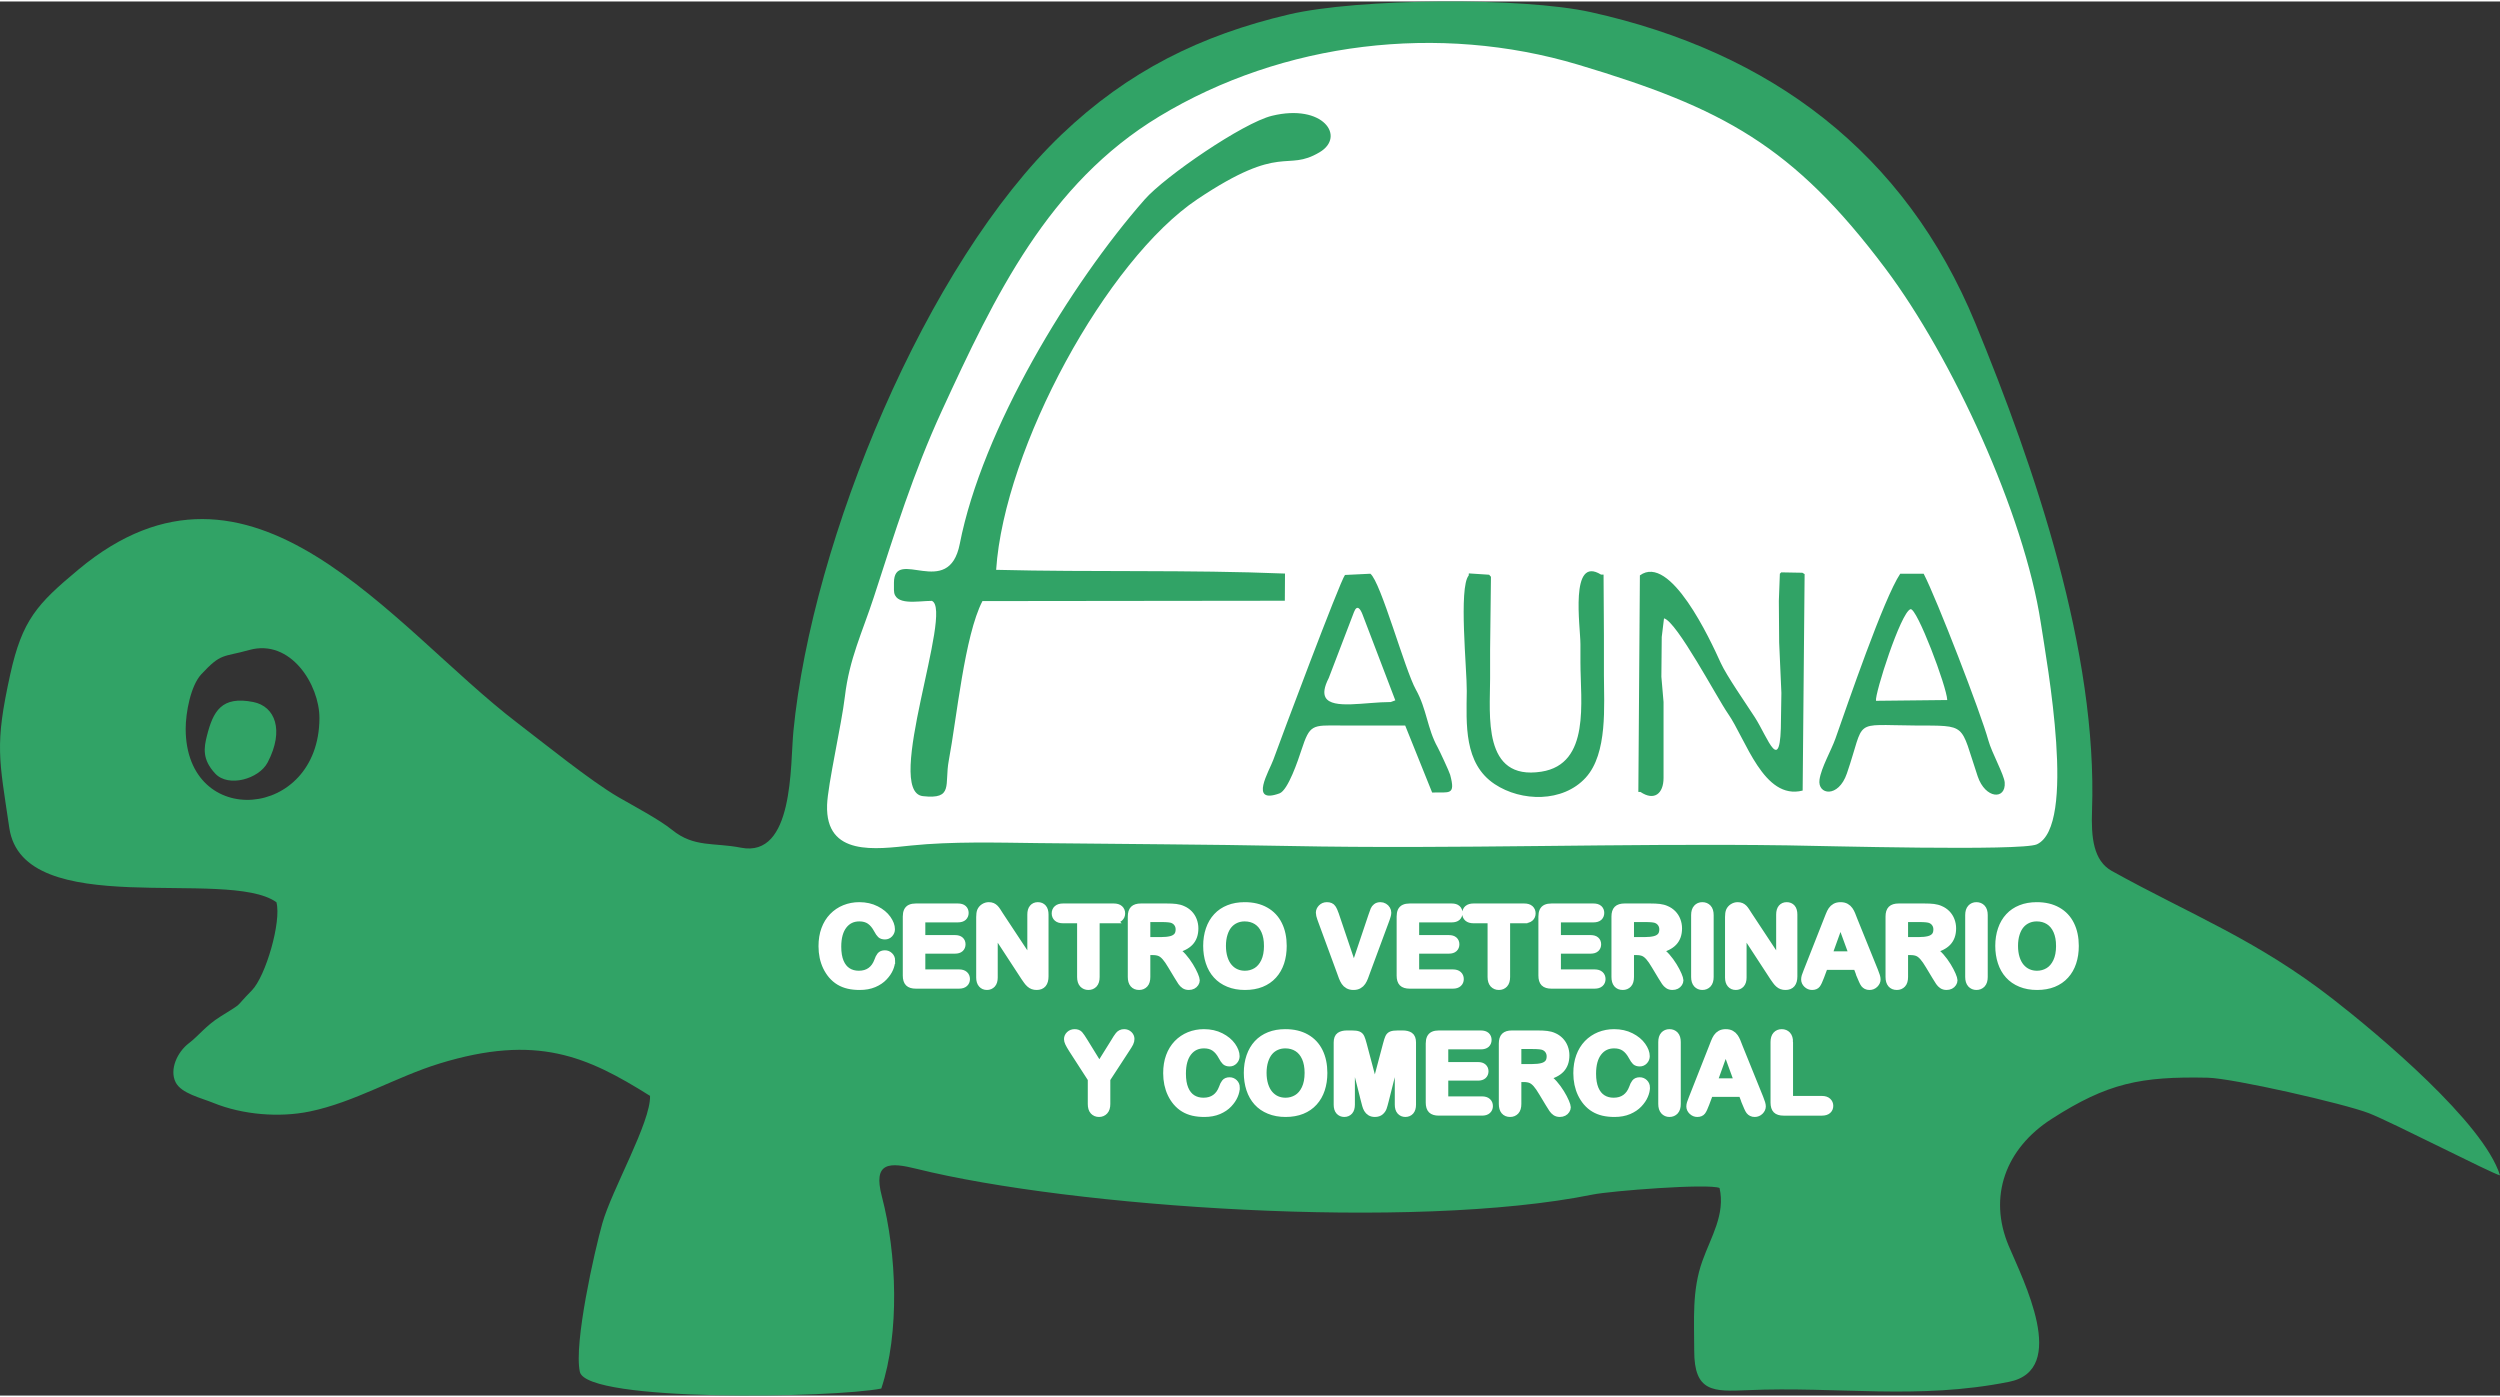
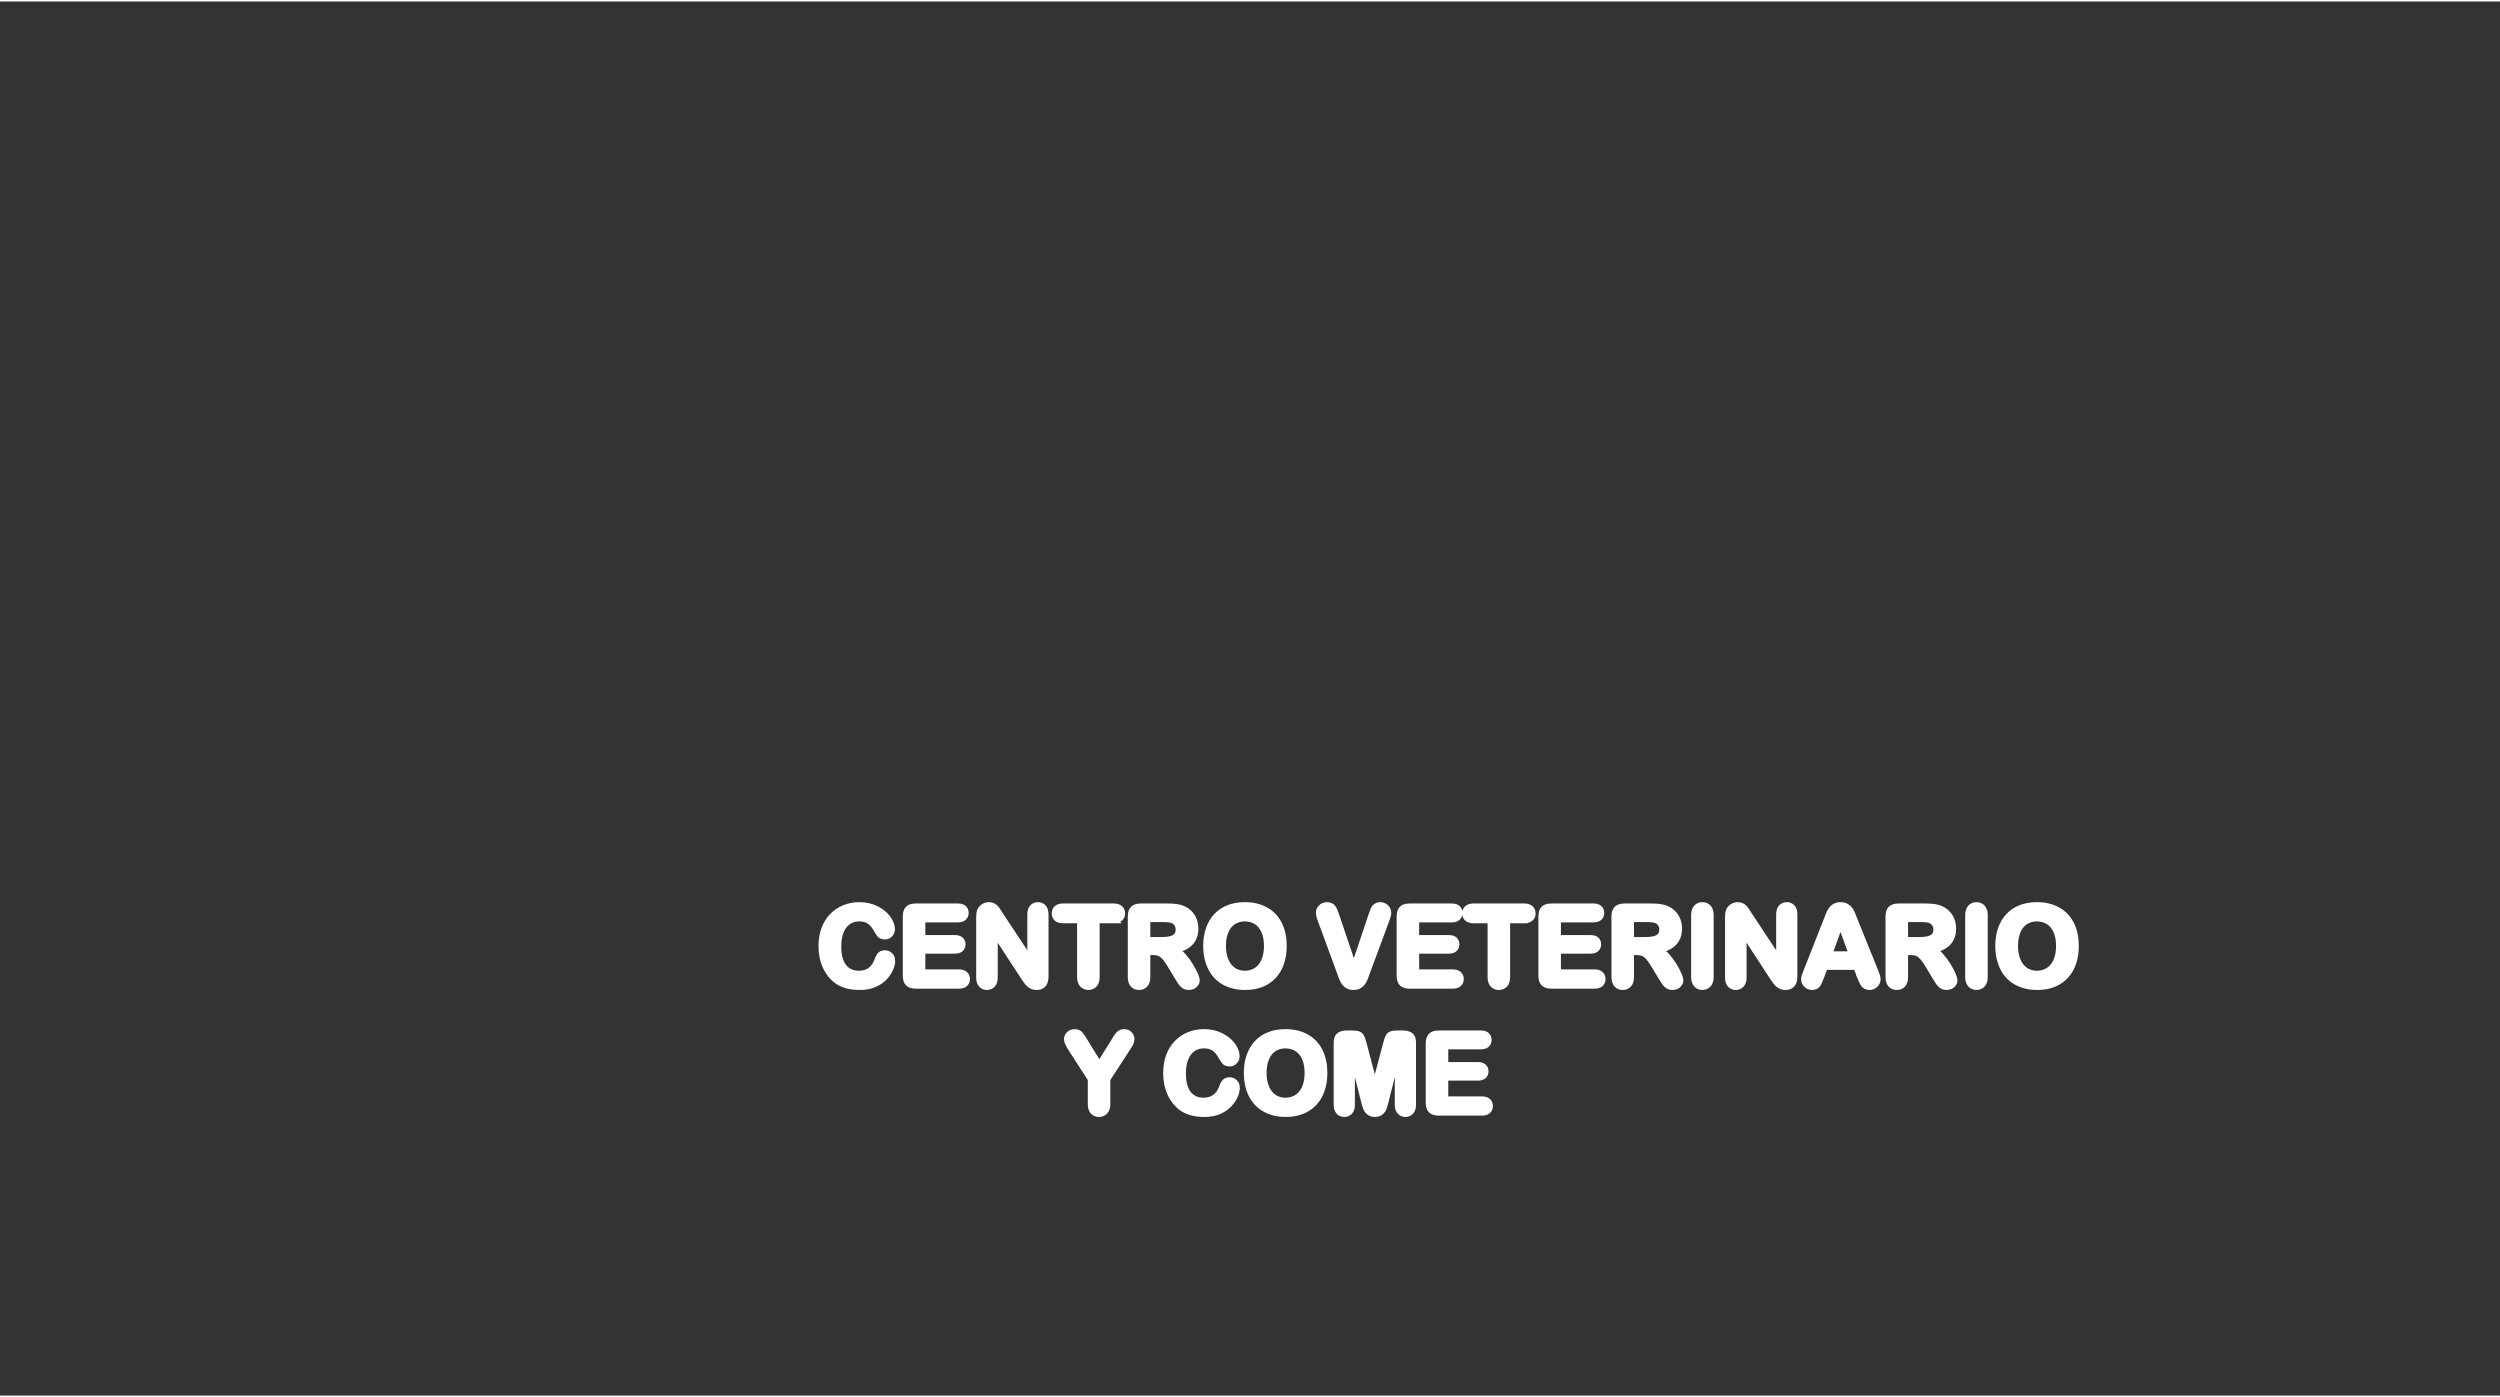
<svg xmlns="http://www.w3.org/2000/svg" xml:space="preserve" width="340px" height="190px" version="1.0" style="shape-rendering:geometricPrecision; text-rendering:geometricPrecision; image-rendering:optimizeQuality; fill-rule:evenodd; clip-rule:evenodd" viewBox="0 0 130064 72528">
  <rect x="0" y="0" width="130064" height="72528" fill="#333333" stroke="none" />
  <defs>
    <style type="text/css">
   
    .str0 {stroke:white;stroke-width:344.247}
    .fil0 {fill:#31A366}
    .fil1 {fill:white}
    .fil2 {fill:white;fill-rule:nonzero}
   
  </style>
  </defs>
  <g id="Capa_x0020_1">
    <g id="_1894848691600">
-       <path class="fil0" d="M45850 72162c959,-2886 813,-7012 28,-9999 -474,-1805 403,-1781 1814,-1430 7998,1989 25803,3236 35168,1337 927,-188 6018,-589 6601,-341 306,1378 -441,2530 -896,3805 -548,1536 -420,3065 -422,4664 -3,2146 983,2129 2760,2050 4721,-209 8852,520 13623,-436 3122,-624 730,-5287 -24,-7078 -1078,-2563 -160,-5060 2233,-6597 2916,-1873 4637,-2219 8118,-2146 1306,27 7104,1348 8389,1846 1176,455 6475,3179 6822,3234 -844,-2732 -6309,-7316 -8689,-9169 -3978,-3098 -7395,-4386 -11506,-6667 -963,-535 -1080,-1753 -1030,-3147 293,-8245 -2968,-17813 -6068,-25343 -3660,-8888 -10643,-14114 -20011,-16191 -3562,-789 -12118,-722 -15694,118 -4616,1084 -8379,2954 -11832,6247 -7048,6721 -12985,21068 -13957,31050 -170,1745 36,6605 -2735,6054 -1393,-276 -2435,3 -3575,-924 -654,-533 -2019,-1255 -2802,-1709 -1432,-833 -3842,-2783 -5255,-3862 -6534,-4989 -13820,-15487 -22826,-7977 -2158,1798 -2927,2623 -3554,5469 -813,3693 -578,4353 -46,7974 720,4896 11335,2039 13897,3867 271,1005 -559,3855 -1277,4586 -978,996 -368,566 -1641,1366 -774,487 -1109,982 -1630,1378 -616,470 -1025,1376 -696,2037 291,582 1325,813 1951,1069 1532,625 3439,778 5022,452 2336,-480 4487,-1799 6757,-2496 5068,-1554 7673,-374 10952,1683 46,1363 -1986,4874 -2482,6634 -410,1454 -1492,6260 -1169,7724 351,1597 13283,1353 15682,868zm-29231 -34870c-23,5285 -6944,5819 -6959,560 -2,-833 254,-2250 814,-2851 1046,-1123 1095,-870 2494,-1262 2151,-601 3659,1812 3651,3553zm-5854 914c-160,631 -251,1232 436,1966 681,728 2273,284 2727,-589 871,-1673 384,-2911 -748,-3137 -1660,-332 -2092,485 -2415,1760z" />
-       <path class="fil1" d="M92657 37292l21 -1317 -116 -2631 -16 -2162 52 -1408 69 -74 1102 20 117 71 -102 11261c-2031,521 -2954,-2673 -3888,-4008 -546,-780 -2665,-4800 -3325,-4951l-118 969 -19 2070 113 1314 0 3947c0,825 -489,1212 -1201,731l-110 0 80 -11266c1579,-1155 3657,3339 4206,4552 301,664 1327,2136 1775,2831 692,1077 1360,3177 1360,51zm-10434 -2914l0 -940c0,-908 -572,-4645 1073,-3621l130 -2 19 3153 0 2068c0,1582 206,4084 -950,5347 -1186,1297 -3344,1256 -4732,335 -1613,-1070 -1473,-3121 -1453,-4844 12,-1088 -430,-5385 100,-6011l7 -109 1057 69 94 108 -44 3789 0 1504c0,1891 -413,5325 2665,4846 2568,-399 2034,-3650 2034,-5692zm-33742 -3195c-734,0 -1973,283 -1973,-564l0 -376c0,-1898 2849,921 3425,-2026 1167,-5965 5750,-13514 9621,-17918 1061,-1206 5116,-3986 6622,-4353 2657,-646 3851,1079 2480,1895 -1777,1059 -1912,-531 -6352,2439 -4727,3161 -10057,12936 -10479,19288 5021,127 10007,-10 15028,194l-9 1414 -15732 18c-932,1800 -1337,6099 -1751,8294 -236,1253 265,2036 -1348,1854 -2063,-234 1607,-9681 468,-10159zm47605 8977c-445,1300 -1539,1117 -1425,323 90,-630 610,-1516 831,-2141 623,-1765 2517,-7306 3368,-8569l1221 0c674,1298 2982,7266 3364,8667 176,643 821,1790 851,2192 68,913 -1006,865 -1406,-322 -937,-2779 -490,-2627 -3279,-2643 -3303,-19 -2538,-389 -3525,2493zm-22980 -2492c-1127,0 -2256,6 -3384,-1 -1462,-9 -1573,-68 -2014,1275 -169,515 -694,2094 -1142,2257 -1608,584 -525,-1178 -322,-1746 362,-1009 3468,-9292 3729,-9618l1321 -64c547,431 1797,5010 2367,6027 571,1019 589,2028 1133,3002 90,161 607,1269 651,1430 298,1107 -53,893 -937,924l-1402 -3486zm-30076 4135c-91,2700 2557,2293 4373,2108 2127,-217 4452,-152 6600,-126 4371,52 8750,65 13117,151 8611,170 17278,-155 25870,-33 1770,25 12196,307 12980,-54 2074,-957 534,-9357 204,-11521 -867,-5685 -4615,-13811 -8078,-18428 -4806,-6406 -8469,-8361 -15990,-10612 -7237,-2167 -15359,-1199 -21795,2692 -5784,3498 -8564,9349 -11303,15296 -1498,3255 -2447,6331 -3545,9708 -597,1833 -1274,3199 -1506,5168 -171,1458 -891,4580 -927,5651zm58277 -5461c-24,-695 -1587,-4829 -1913,-4726 -507,161 -1865,4417 -1795,4766l3708 -40zm-30867 -4571l-1310 3424c-250,487 -283,809 -165,1018 356,626 2077,233 3390,233l237 -87 -1705 -4467c-115,-303 -288,-537 -447,-121z" />
      <g>
        <path class="fil2 str0" d="M46398 49895c0,130 -32,271 -96,422 -64,151 -165,300 -303,445 -137,147 -313,265 -526,356 -214,91 -463,136 -748,136 -215,0 -411,-20 -587,-61 -177,-41 -337,-104 -481,-191 -144,-86 -277,-200 -398,-340 -107,-129 -199,-271 -276,-430 -76,-159 -133,-330 -171,-510 -38,-180 -57,-371 -57,-574 0,-328 48,-623 144,-883 95,-261 233,-483 411,-668 178,-184 387,-325 627,-422 240,-96 495,-145 766,-145 331,0 626,66 884,198 258,131 456,295 594,489 137,194 206,377 206,550 0,95 -34,178 -100,251 -67,72 -148,108 -243,108 -106,0 -186,-25 -238,-75 -53,-50 -112,-136 -177,-259 -108,-203 -235,-354 -380,-455 -147,-100 -326,-150 -540,-150 -340,0 -611,129 -812,387 -202,259 -303,626 -303,1101 0,318 45,583 134,794 89,211 215,368 379,473 163,104 355,156 575,156 238,0 438,-59 603,-177 164,-118 288,-291 372,-521 35,-107 79,-195 131,-263 51,-68 135,-102 250,-102 99,0 184,34 254,104 71,68 106,154 106,256zm3434 -2157l-1864 0 0 1005 1717 0c126,0 220,28 282,84 63,56 93,131 93,224 0,92 -30,168 -91,226 -62,58 -156,88 -284,88l-1717 0 0 1164 1928 0c130,0 228,31 294,91 66,60 100,141 100,240 0,96 -34,175 -100,235 -66,60 -164,91 -294,91l-2249 0c-180,0 -309,-40 -388,-120 -79,-80 -119,-210 -119,-387l0 -3073c0,-119 18,-216 53,-292 35,-75 91,-130 166,-164 75,-34 171,-51 288,-51l2185 0c133,0 231,29 294,87 64,59 96,136 96,231 0,96 -32,174 -96,234 -63,57 -161,87 -294,87zm2196 -211l1591 2409 0 -2432c0,-158 34,-276 102,-355 67,-79 159,-119 274,-119 118,0 212,39 280,118 69,79 103,198 103,356l0 3213c0,358 -148,537 -445,537 -75,0 -141,-10 -201,-32 -59,-21 -115,-55 -166,-101 -53,-46 -100,-101 -145,-163 -45,-62 -89,-126 -134,-191l-1552 -2378 0 2391c0,156 -36,274 -108,354 -74,80 -167,120 -280,120 -117,0 -211,-40 -281,-121 -72,-81 -107,-199 -107,-353l0 -3151c0,-134 15,-238 45,-315 35,-83 94,-152 175,-205 82,-52 171,-79 265,-79 75,0 139,13 191,36 53,25 100,57 140,98 40,41 81,94 123,159 42,65 85,132 130,204zm5912 257l-903 0 0 2966c0,171 -38,298 -115,381 -77,82 -176,123 -296,123 -123,0 -224,-42 -301,-125 -77,-84 -116,-210 -116,-379l0 -2966 -903 0c-142,0 -246,-32 -315,-94 -68,-62 -104,-145 -104,-248 0,-105 37,-189 108,-251 71,-62 175,-92 311,-92l2634 0c143,0 249,31 319,95 70,64 105,146 105,248 0,103 -36,186 -107,248 -70,62 -176,94 -317,94zm2024 1655l-290 0 0 1311c0,173 -38,300 -114,381 -76,82 -176,123 -298,123 -132,0 -235,-43 -307,-128 -73,-86 -109,-210 -109,-376l0 -3144c0,-178 40,-307 120,-387 80,-80 210,-120 387,-120l1346 0c186,0 345,7 477,23 132,17 251,48 357,97 128,54 242,131 341,231 98,101 173,218 223,350 51,133 77,274 77,423 0,304 -85,548 -258,731 -172,182 -433,311 -782,387 147,78 287,193 422,345 133,153 253,315 357,486 105,172 187,327 246,466 58,137 87,233 87,285 0,54 -17,107 -51,160 -34,53 -81,95 -141,126 -59,30 -128,45 -206,45 -92,0 -170,-22 -234,-66 -63,-43 -117,-99 -163,-165 -45,-67 -107,-166 -185,-295l-333 -552c-118,-202 -225,-356 -318,-461 -94,-106 -189,-179 -286,-218 -97,-39 -218,-58 -365,-58zm474 -1718l-764 0 0 1125 741 0c199,0 366,-18 502,-52 135,-34 239,-93 311,-176 71,-83 107,-197 107,-342 0,-114 -28,-213 -87,-300 -57,-87 -137,-151 -240,-194 -95,-41 -286,-61 -570,-61zm4317 -691c425,0 788,86 1091,258 304,171 534,416 690,733 156,316 234,689 234,1115 0,316 -43,604 -128,862 -86,258 -213,482 -384,671 -172,190 -381,334 -630,435 -250,100 -534,150 -856,150 -319,0 -606,-51 -858,-155 -253,-103 -463,-248 -632,-436 -170,-187 -297,-412 -384,-677 -87,-264 -129,-549 -129,-855 0,-314 45,-601 135,-864 90,-262 221,-484 392,-669 170,-184 378,-324 624,-421 244,-98 523,-147 835,-147zm1176 2101c0,-299 -48,-559 -145,-778 -97,-219 -235,-385 -413,-498 -179,-112 -386,-168 -618,-168 -164,0 -318,31 -457,93 -141,63 -262,153 -363,272 -101,119 -181,271 -239,456 -59,185 -88,393 -88,623 0,233 29,442 88,631 58,187 141,343 248,467 106,123 229,216 367,276 139,62 290,93 456,93 212,0 406,-53 584,-159 176,-106 317,-269 423,-491 105,-221 157,-494 157,-817zm3580 -1558l925 2739 927 -2758c49,-145 85,-246 109,-302 25,-57 64,-108 120,-153 56,-46 132,-69 228,-69 71,0 136,18 197,54 60,35 108,81 142,140 34,58 51,117 51,177 0,40 -5,85 -17,133 -11,46 -25,93 -41,138 -17,46 -34,92 -50,141l-989 2670c-36,101 -71,199 -106,291 -36,91 -76,172 -123,242 -46,70 -107,127 -185,171 -76,45 -171,67 -282,67 -113,0 -207,-22 -284,-66 -77,-43 -138,-100 -186,-172 -47,-72 -88,-153 -124,-244 -35,-90 -70,-188 -105,-289l-973 -2648c-17,-48 -34,-95 -51,-142 -18,-46 -33,-97 -45,-150 -12,-54 -18,-100 -18,-137 0,-94 38,-181 114,-259 76,-78 173,-117 288,-117 140,0 240,43 298,130 60,86 119,224 180,413zm6014 165l-1865 0 0 1005 1717 0c127,0 221,28 283,84 63,56 93,131 93,224 0,92 -30,168 -91,226 -62,58 -156,88 -285,88l-1717 0 0 1164 1928 0c131,0 229,31 294,91 67,60 100,141 100,240 0,96 -33,175 -100,235 -65,60 -163,91 -294,91l-2249 0c-179,0 -309,-40 -388,-120 -79,-80 -118,-210 -118,-387l0 -3073c0,-119 18,-216 52,-292 36,-75 91,-130 166,-164 75,-34 171,-51 288,-51l2186 0c132,0 230,29 294,87 63,59 96,136 96,231 0,96 -33,174 -96,234 -64,57 -162,87 -294,87zm3770 46l-903 0 0 2966c0,171 -38,298 -115,381 -76,82 -175,123 -296,123 -123,0 -223,-42 -301,-125 -76,-84 -116,-210 -116,-379l0 -2966 -902 0c-142,0 -246,-32 -315,-94 -69,-62 -104,-145 -104,-248 0,-105 36,-189 107,-251 72,-62 176,-92 312,-92l2633 0c144,0 249,31 319,95 70,64 105,146 105,248 0,103 -36,186 -106,248 -71,62 -176,94 -318,94zm3605 -46l-1865 0 0 1005 1717 0c127,0 221,28 283,84 63,56 93,131 93,224 0,92 -30,168 -91,226 -62,58 -156,88 -285,88l-1717 0 0 1164 1928 0c131,0 229,31 295,91 66,60 99,141 99,240 0,96 -33,175 -99,235 -66,60 -164,91 -295,91l-2248 0c-180,0 -309,-40 -389,-120 -79,-80 -118,-210 -118,-387l0 -3073c0,-119 18,-216 53,-292 35,-75 90,-130 165,-164 75,-34 172,-51 289,-51l2185 0c132,0 230,29 294,87 64,59 96,136 96,231 0,96 -32,174 -96,234 -64,57 -162,87 -294,87zm2227 1701l-290 0 0 1311c0,173 -38,300 -114,381 -76,82 -176,123 -298,123 -132,0 -235,-43 -307,-128 -73,-86 -109,-210 -109,-376l0 -3144c0,-178 40,-307 120,-387 80,-80 210,-120 387,-120l1346 0c186,0 345,7 477,23 132,17 251,48 357,97 128,54 242,131 341,231 98,101 173,218 223,350 51,133 77,274 77,423 0,304 -85,548 -258,731 -172,182 -433,311 -782,387 147,78 287,193 422,345 133,153 253,315 357,486 105,172 187,327 246,466 58,137 87,233 87,285 0,54 -17,107 -51,160 -34,53 -81,95 -141,126 -59,30 -128,45 -206,45 -92,0 -171,-22 -234,-66 -63,-43 -117,-99 -163,-165 -45,-67 -107,-166 -186,-295l-332 -552c-118,-202 -225,-356 -318,-461 -94,-106 -189,-179 -286,-218 -97,-39 -218,-58 -365,-58zm474 -1718l-764 0 0 1125 741 0c199,0 366,-18 502,-52 135,-34 239,-93 311,-176 71,-83 107,-197 107,-342 0,-114 -28,-213 -87,-300 -57,-87 -137,-151 -240,-194 -95,-41 -286,-61 -570,-61zm2553 3029l0 -3219c0,-167 39,-292 115,-375 76,-84 175,-126 295,-126 124,0 225,41 302,124 77,83 116,208 116,377l0 3219c0,169 -39,295 -116,379 -77,83 -178,125 -302,125 -118,0 -216,-42 -294,-126 -76,-85 -116,-211 -116,-378zm2834 -3223l1590 2409 0 -2432c0,-158 35,-276 102,-355 68,-79 159,-119 274,-119 118,0 212,39 281,118 68,79 102,198 102,356l0 3213c0,358 -148,537 -445,537 -74,0 -141,-10 -201,-32 -58,-21 -115,-55 -166,-101 -52,-46 -100,-101 -144,-163 -45,-62 -90,-126 -135,-191l-1551 -2378 0 2391c0,156 -37,274 -109,354 -73,80 -166,120 -280,120 -117,0 -211,-40 -281,-121 -71,-81 -107,-199 -107,-353l0 -3151c0,-134 15,-238 45,-315 35,-83 94,-152 176,-205 82,-52 170,-79 265,-79 75,0 138,13 191,36 53,25 100,57 140,98 39,41 81,94 122,159 42,65 86,132 131,204zm5796 3195l-195 -513 -1661 0 -195 524c-76,204 -141,342 -195,414 -53,71 -142,107 -265,107 -103,0 -196,-38 -276,-114 -79,-76 -119,-163 -119,-259 0,-56 9,-114 27,-173 19,-60 50,-142 92,-248l1045 -2653c31,-76 66,-167 108,-273 41,-108 86,-196 134,-267 47,-70 109,-127 186,-171 77,-44 172,-66 286,-66 116,0 212,22 289,66 77,44 139,100 186,168 48,69 88,143 120,222 33,79 75,184 124,316l1067 2636c84,201 126,346 126,437 0,95 -39,182 -118,261 -79,79 -175,118 -286,118 -65,0 -121,-11 -168,-35 -46,-23 -84,-54 -117,-94 -31,-40 -65,-102 -101,-184 -37,-82 -67,-156 -94,-219zm-1638 -1135l1220 0 -615 -1683 -605 1683zm4240 -148l-290 0 0 1311c0,173 -38,300 -114,381 -76,82 -176,123 -298,123 -132,0 -235,-43 -307,-128 -72,-86 -109,-210 -109,-376l0 -3144c0,-178 40,-307 120,-387 80,-80 210,-120 387,-120l1347 0c185,0 344,7 476,23 133,17 251,48 357,97 128,54 242,131 341,231 98,101 173,218 223,350 51,133 77,274 77,423 0,304 -85,548 -258,731 -172,182 -433,311 -782,387 147,78 287,193 422,345 133,153 253,315 357,486 105,172 187,327 246,466 58,137 87,233 87,285 0,54 -17,107 -51,160 -34,53 -81,95 -141,126 -59,30 -128,45 -206,45 -92,0 -170,-22 -234,-66 -63,-43 -117,-99 -163,-165 -45,-67 -107,-166 -185,-295l-332 -552c-119,-202 -226,-356 -319,-461 -94,-106 -189,-179 -286,-218 -97,-39 -218,-58 -365,-58zm474 -1718l-764 0 0 1125 741 0c199,0 366,-18 502,-52 135,-34 239,-93 311,-176 71,-83 107,-197 107,-342 0,-114 -28,-213 -87,-300 -56,-87 -136,-151 -239,-194 -96,-41 -286,-61 -571,-61zm2553 3029l0 -3219c0,-167 39,-292 115,-375 76,-84 175,-126 296,-126 123,0 224,41 301,124 77,83 116,208 116,377l0 3219c0,169 -39,295 -116,379 -77,83 -178,125 -301,125 -119,0 -217,-42 -295,-126 -76,-85 -116,-211 -116,-378zm3551 -3720c424,0 788,86 1091,258 304,171 534,416 690,733 156,316 234,689 234,1115 0,316 -43,604 -129,862 -85,258 -212,482 -384,671 -171,190 -380,334 -629,435 -250,100 -534,150 -856,150 -319,0 -606,-51 -858,-155 -253,-103 -463,-248 -632,-436 -170,-187 -297,-412 -384,-677 -87,-264 -129,-549 -129,-855 0,-314 45,-601 135,-864 90,-262 220,-484 392,-669 170,-184 378,-324 624,-421 244,-98 523,-147 835,-147zm1176 2101c0,-299 -49,-559 -145,-778 -97,-219 -235,-385 -414,-498 -179,-112 -385,-168 -617,-168 -165,0 -318,31 -457,93 -141,63 -262,153 -363,272 -101,119 -181,271 -240,456 -58,185 -87,393 -87,623 0,233 29,442 87,631 59,187 142,343 248,467 107,123 230,216 368,276 139,62 290,93 456,93 211,0 406,-53 584,-159 176,-106 317,-269 423,-491 105,-221 157,-494 157,-817zm-50375 8225l0 -1296 -998 -1546c-88,-139 -149,-248 -186,-326 -36,-78 -54,-145 -54,-204 0,-94 38,-175 111,-245 73,-68 163,-102 272,-102 113,0 199,32 258,95 58,64 145,192 262,383l764 1240 773 -1240c45,-76 84,-140 117,-192 31,-52 65,-100 104,-146 38,-46 80,-81 127,-104 47,-24 103,-36 170,-36 104,0 191,34 260,101 70,68 104,147 104,235 0,72 -17,146 -52,218 -35,72 -96,172 -182,301l-1022 1568 0 1296c0,169 -39,295 -117,379 -78,84 -178,126 -298,126 -123,0 -223,-42 -299,-124 -76,-83 -114,-209 -114,-381zm7564 -855c0,130 -31,271 -96,422 -64,151 -164,300 -302,446 -137,146 -313,264 -526,355 -215,91 -463,137 -748,137 -215,0 -411,-21 -588,-61 -176,-42 -337,-105 -480,-192 -144,-85 -277,-200 -398,-340 -108,-129 -200,-271 -276,-430 -76,-159 -133,-330 -171,-509 -38,-181 -57,-372 -57,-575 0,-328 47,-623 143,-883 95,-260 234,-483 411,-668 179,-184 388,-325 627,-422 240,-96 496,-144 767,-144 331,0 625,65 884,197 257,131 456,295 594,489 136,194 206,377 206,550 0,95 -34,178 -101,251 -67,72 -147,109 -242,109 -106,0 -186,-26 -238,-75 -54,-51 -112,-137 -178,-260 -108,-203 -234,-354 -380,-455 -146,-100 -325,-150 -539,-150 -341,0 -611,129 -813,387 -202,259 -302,626 -302,1102 0,318 44,582 134,793 88,211 215,368 378,473 164,104 356,156 575,156 238,0 439,-59 603,-177 165,-118 288,-291 372,-520 35,-108 79,-196 132,-264 51,-68 135,-102 250,-102 99,0 183,34 254,104 70,69 105,154 105,256zm2541 -2864c424,0 787,85 1091,257 303,171 533,416 690,733 155,316 234,689 234,1116 0,315 -43,603 -129,861 -86,259 -213,482 -384,671 -171,190 -381,334 -630,435 -249,100 -534,151 -856,151 -319,0 -605,-52 -858,-156 -253,-102 -463,-248 -632,-435 -169,-188 -297,-413 -384,-678 -86,-263 -129,-549 -129,-855 0,-314 45,-601 135,-864 91,-262 221,-484 392,-669 170,-183 379,-324 624,-421 245,-98 524,-146 836,-146zm1175 2100c0,-299 -48,-559 -144,-778 -98,-219 -235,-385 -414,-498 -179,-112 -386,-168 -617,-168 -165,0 -318,31 -458,93 -141,63 -262,153 -363,272 -100,119 -180,271 -239,456 -58,185 -88,393 -88,623 0,233 30,443 88,631 59,187 141,343 248,467 106,123 229,216 367,277 139,61 290,92 456,92 212,0 406,-53 584,-159 177,-106 318,-269 423,-491 105,-220 157,-494 157,-817zm2928 1438l-656 -2602 0 2820c0,155 -35,272 -104,351 -70,77 -162,117 -276,117 -112,0 -203,-40 -274,-117 -70,-77 -105,-194 -105,-351l0 -3233c0,-179 47,-299 139,-362 93,-62 219,-93 376,-93l257 0c154,0 265,14 335,42 69,27 121,78 154,150 34,72 72,190 115,354l593 2239 594 -2239c43,-164 81,-282 114,-354 33,-72 85,-123 154,-150 69,-28 182,-42 336,-42l256 0c158,0 283,31 377,93 92,63 139,183 139,362l0 3233c0,155 -36,272 -105,351 -69,77 -163,117 -279,117 -109,0 -200,-40 -270,-117 -71,-79 -106,-196 -106,-351l0 -2820 -655 2602c-43,169 -77,293 -105,372 -26,78 -76,151 -148,216 -73,65 -173,98 -302,98 -97,0 -179,-22 -245,-63 -67,-42 -119,-96 -156,-160 -37,-66 -67,-137 -88,-216 -22,-79 -43,-162 -65,-247zm6066 -2831l-1864 0 0 1005 1717 0c127,0 221,28 282,85 63,56 94,131 94,223 0,92 -31,168 -92,227 -62,57 -156,87 -284,87l-1717 0 0 1164 1928 0c131,0 229,31 294,91 67,60 100,141 100,241 0,95 -33,174 -100,235 -65,60 -163,90 -294,90l-2249 0c-180,0 -309,-40 -388,-120 -79,-80 -119,-209 -119,-387l0 -3073c0,-119 18,-216 53,-291 35,-75 91,-130 166,-165 75,-34 171,-51 288,-51l2185 0c133,0 231,30 295,87 63,60 95,136 95,231 0,96 -32,175 -95,234 -64,58 -162,87 -295,87z" />
-         <path class="fil2 str0" d="M79267 56045l-290 0 0 1311c0,173 -38,300 -115,382 -76,81 -175,123 -297,123 -133,0 -235,-43 -308,-129 -72,-86 -108,-210 -108,-376l0 -3144c0,-178 40,-307 120,-387 80,-80 209,-120 387,-120l1346 0c186,0 344,7 477,24 132,16 251,47 357,96 128,54 241,131 340,231 98,101 173,218 224,350 51,133 77,274 77,423 0,305 -86,548 -258,731 -172,182 -433,311 -782,387 147,78 287,193 421,345 133,153 253,315 358,487 105,172 187,326 245,465 59,138 88,233 88,285 0,54 -17,107 -52,160 -33,53 -80,95 -140,126 -59,30 -129,46 -207,46 -92,0 -170,-23 -234,-66 -62,-44 -117,-99 -162,-166 -46,-67 -108,-166 -186,-295l-332 -551c-119,-202 -225,-356 -318,-462 -95,-106 -190,-179 -287,-218 -96,-39 -218,-58 -364,-58zm474 -1718l-764 0 0 1125 740 0c200,0 367,-17 503,-52 135,-34 239,-93 310,-176 72,-83 108,-197 108,-342 0,-113 -29,-213 -87,-300 -57,-87 -137,-151 -240,-194 -96,-41 -286,-61 -570,-61zm5927 2174c0,130 -32,271 -97,422 -63,151 -164,300 -302,446 -137,146 -313,264 -526,355 -214,91 -463,137 -748,137 -215,0 -411,-21 -587,-61 -177,-42 -337,-105 -481,-192 -144,-85 -277,-200 -398,-340 -107,-129 -199,-271 -276,-430 -76,-159 -133,-330 -171,-509 -38,-181 -57,-372 -57,-575 0,-328 48,-623 144,-883 95,-260 233,-483 410,-668 179,-184 388,-325 627,-422 240,-96 496,-144 767,-144 331,0 625,65 884,197 258,131 456,295 594,489 137,194 206,377 206,550 0,95 -34,178 -100,251 -67,72 -148,109 -243,109 -106,0 -186,-26 -238,-75 -53,-51 -112,-137 -177,-260 -109,-203 -235,-354 -381,-455 -146,-100 -325,-150 -539,-150 -341,0 -611,129 -812,387 -202,259 -303,626 -303,1102 0,318 45,582 134,793 89,211 215,368 379,473 163,104 355,156 574,156 239,0 439,-59 604,-177 164,-118 288,-291 372,-520 35,-108 78,-196 131,-264 51,-68 135,-102 250,-102 99,0 184,34 254,104 70,69 106,154 106,256zm776 855l0 -3218c0,-168 38,-292 114,-376 76,-84 175,-125 296,-125 124,0 225,40 302,123 77,83 115,209 115,378l0 3218c0,169 -38,295 -115,379 -77,84 -178,126 -302,126 -119,0 -217,-42 -294,-127 -77,-85 -116,-210 -116,-378zm4368 -28l-195 -512 -1661 0 -195 523c-76,204 -141,343 -195,414 -54,71 -142,108 -265,108 -103,0 -196,-39 -276,-115 -79,-76 -120,-162 -120,-259 0,-56 10,-114 28,-173 19,-60 50,-142 92,-248l1045 -2652c30,-76 65,-168 107,-274 42,-108 87,-196 135,-267 47,-70 109,-127 186,-171 77,-44 172,-65 285,-65 116,0 213,21 289,65 78,44 140,100 187,169 47,68 88,142 120,221 32,79 74,185 124,316l1067 2636c84,201 126,346 126,438 0,94 -40,182 -118,260 -79,79 -176,119 -287,119 -64,0 -121,-12 -167,-36 -46,-23 -85,-54 -117,-94 -31,-40 -65,-102 -101,-184 -37,-82 -68,-156 -94,-219zm-1639 -1134l1221 0 -615 -1684 -606 1684zm3939 -2056l0 2974 1678 0c134,0 237,33 308,98 72,65 107,147 107,245 0,100 -35,182 -105,244 -71,62 -175,93 -310,93l-1998 0c-180,0 -309,-40 -388,-120 -79,-80 -119,-209 -119,-387l0 -3147c0,-167 38,-292 113,-376 75,-84 174,-125 296,-125 124,0 225,40 302,123 77,83 116,209 116,378z" />
      </g>
    </g>
  </g>
</svg>